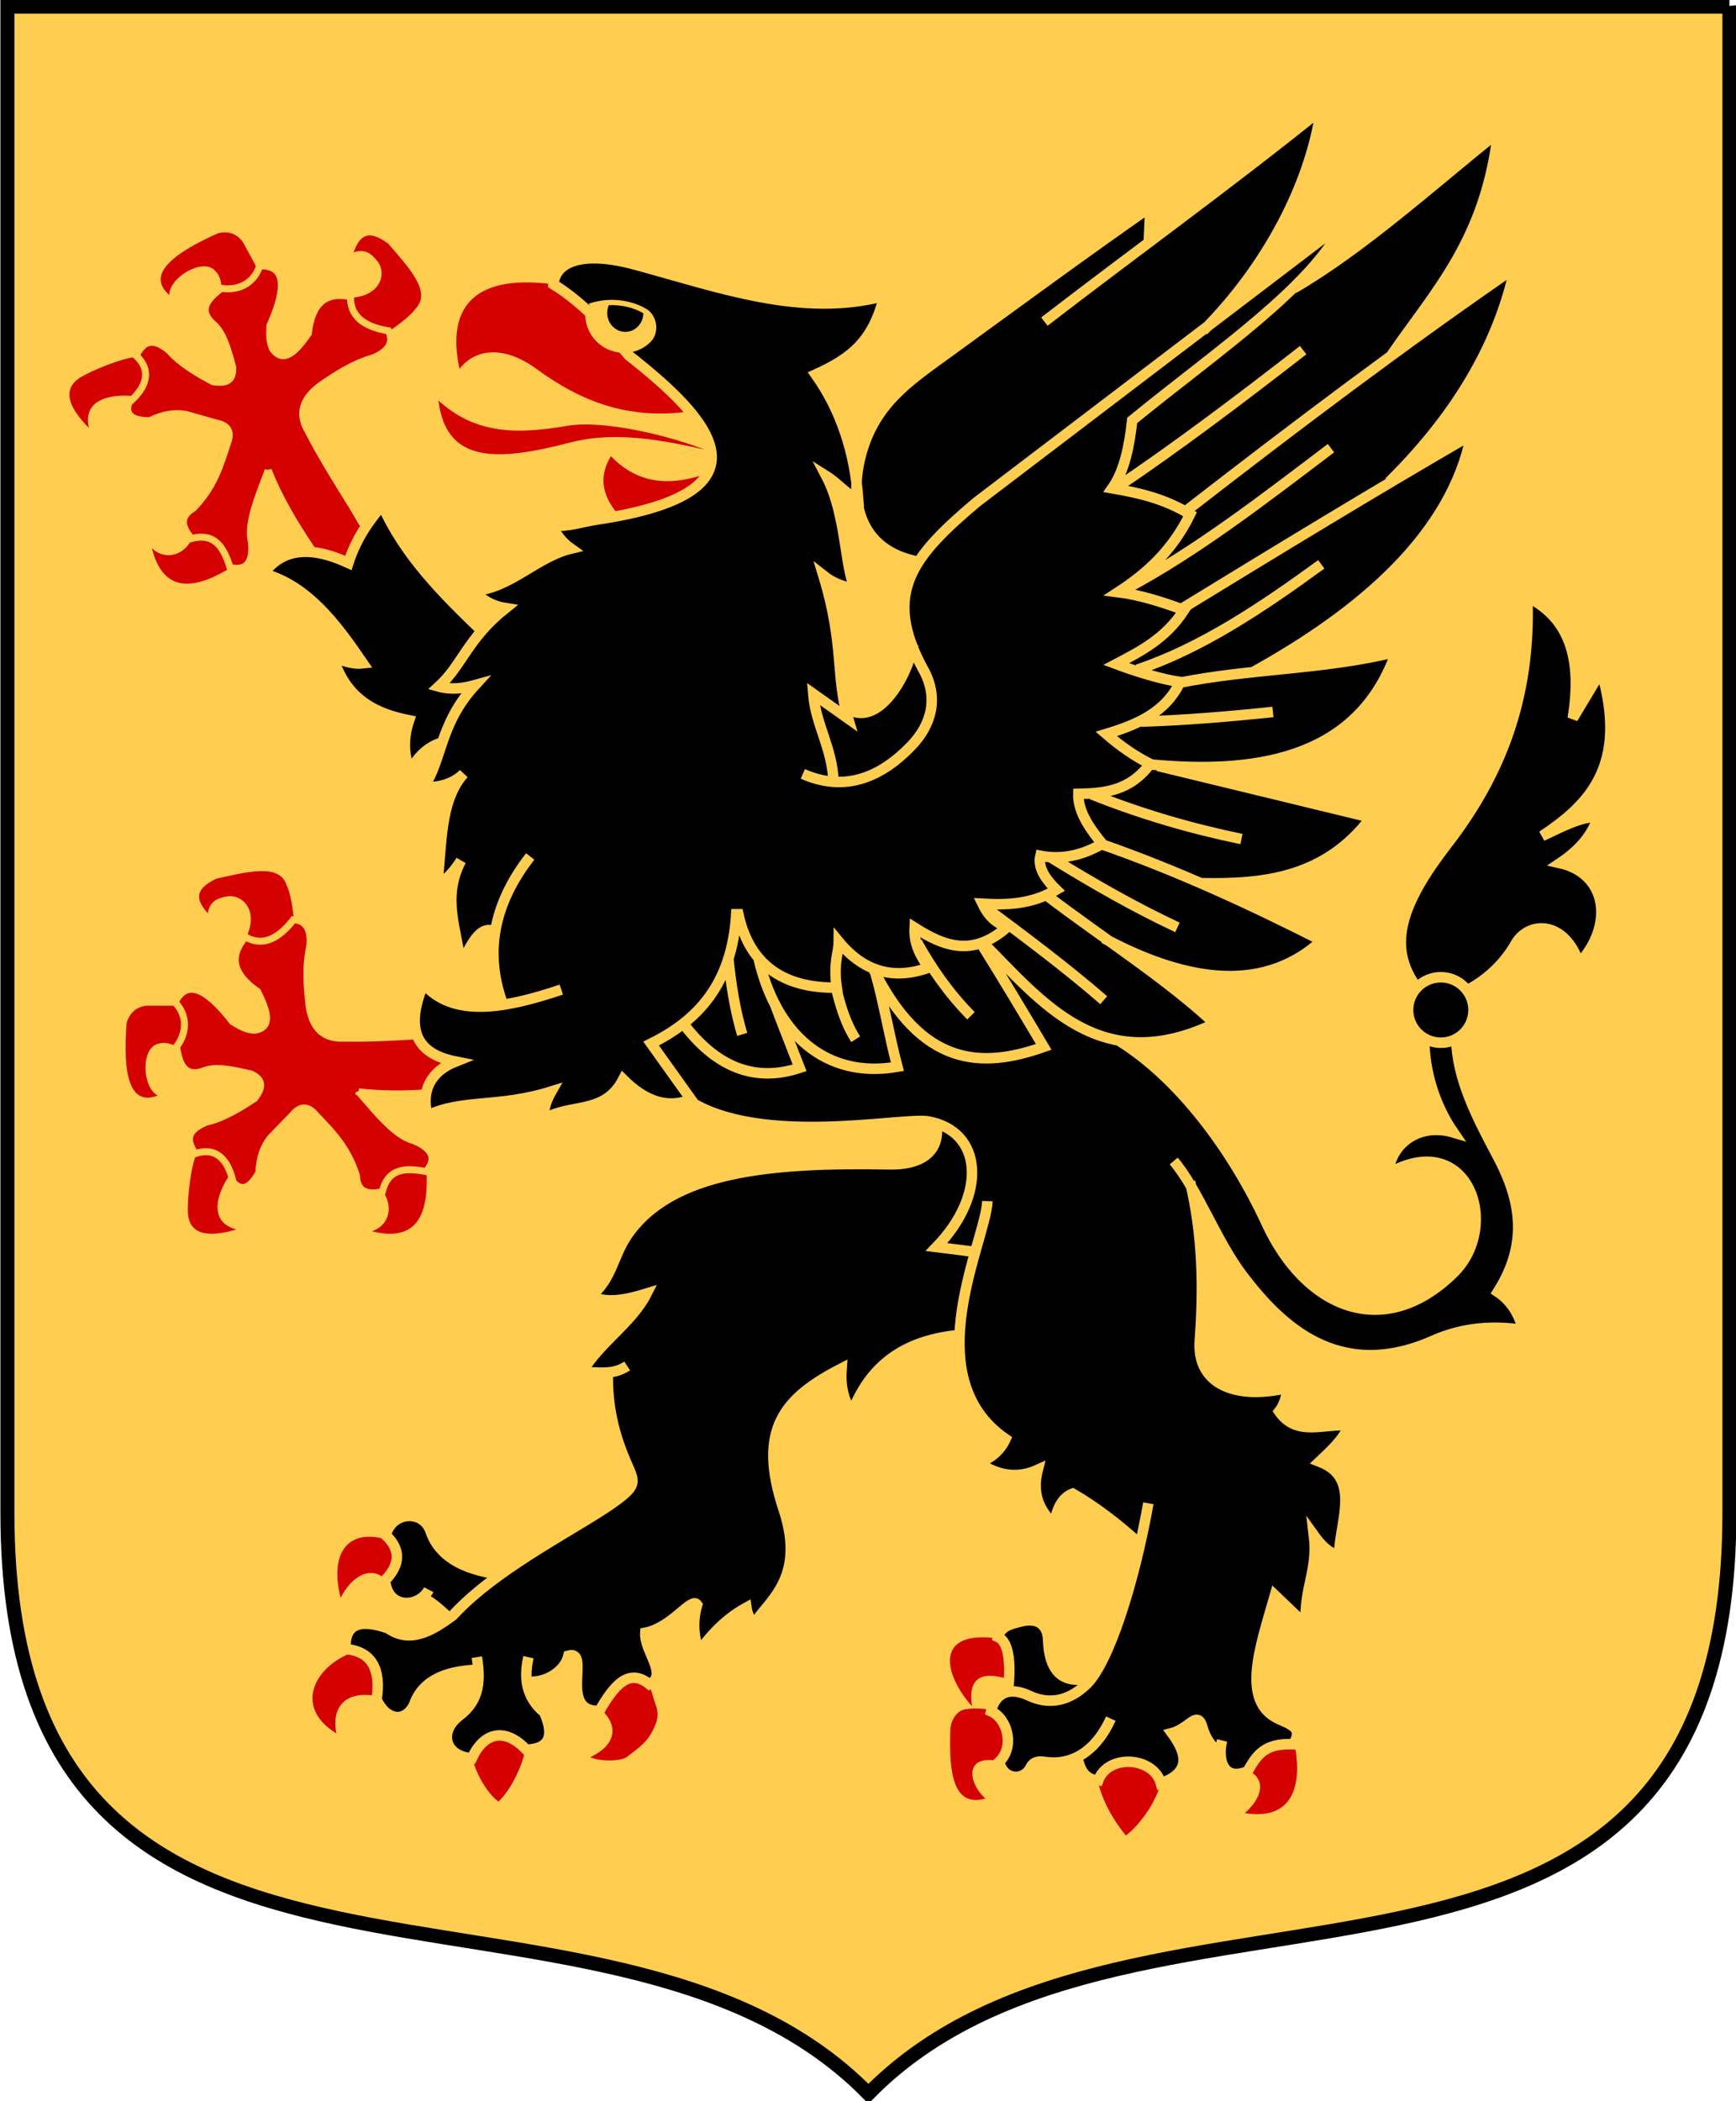
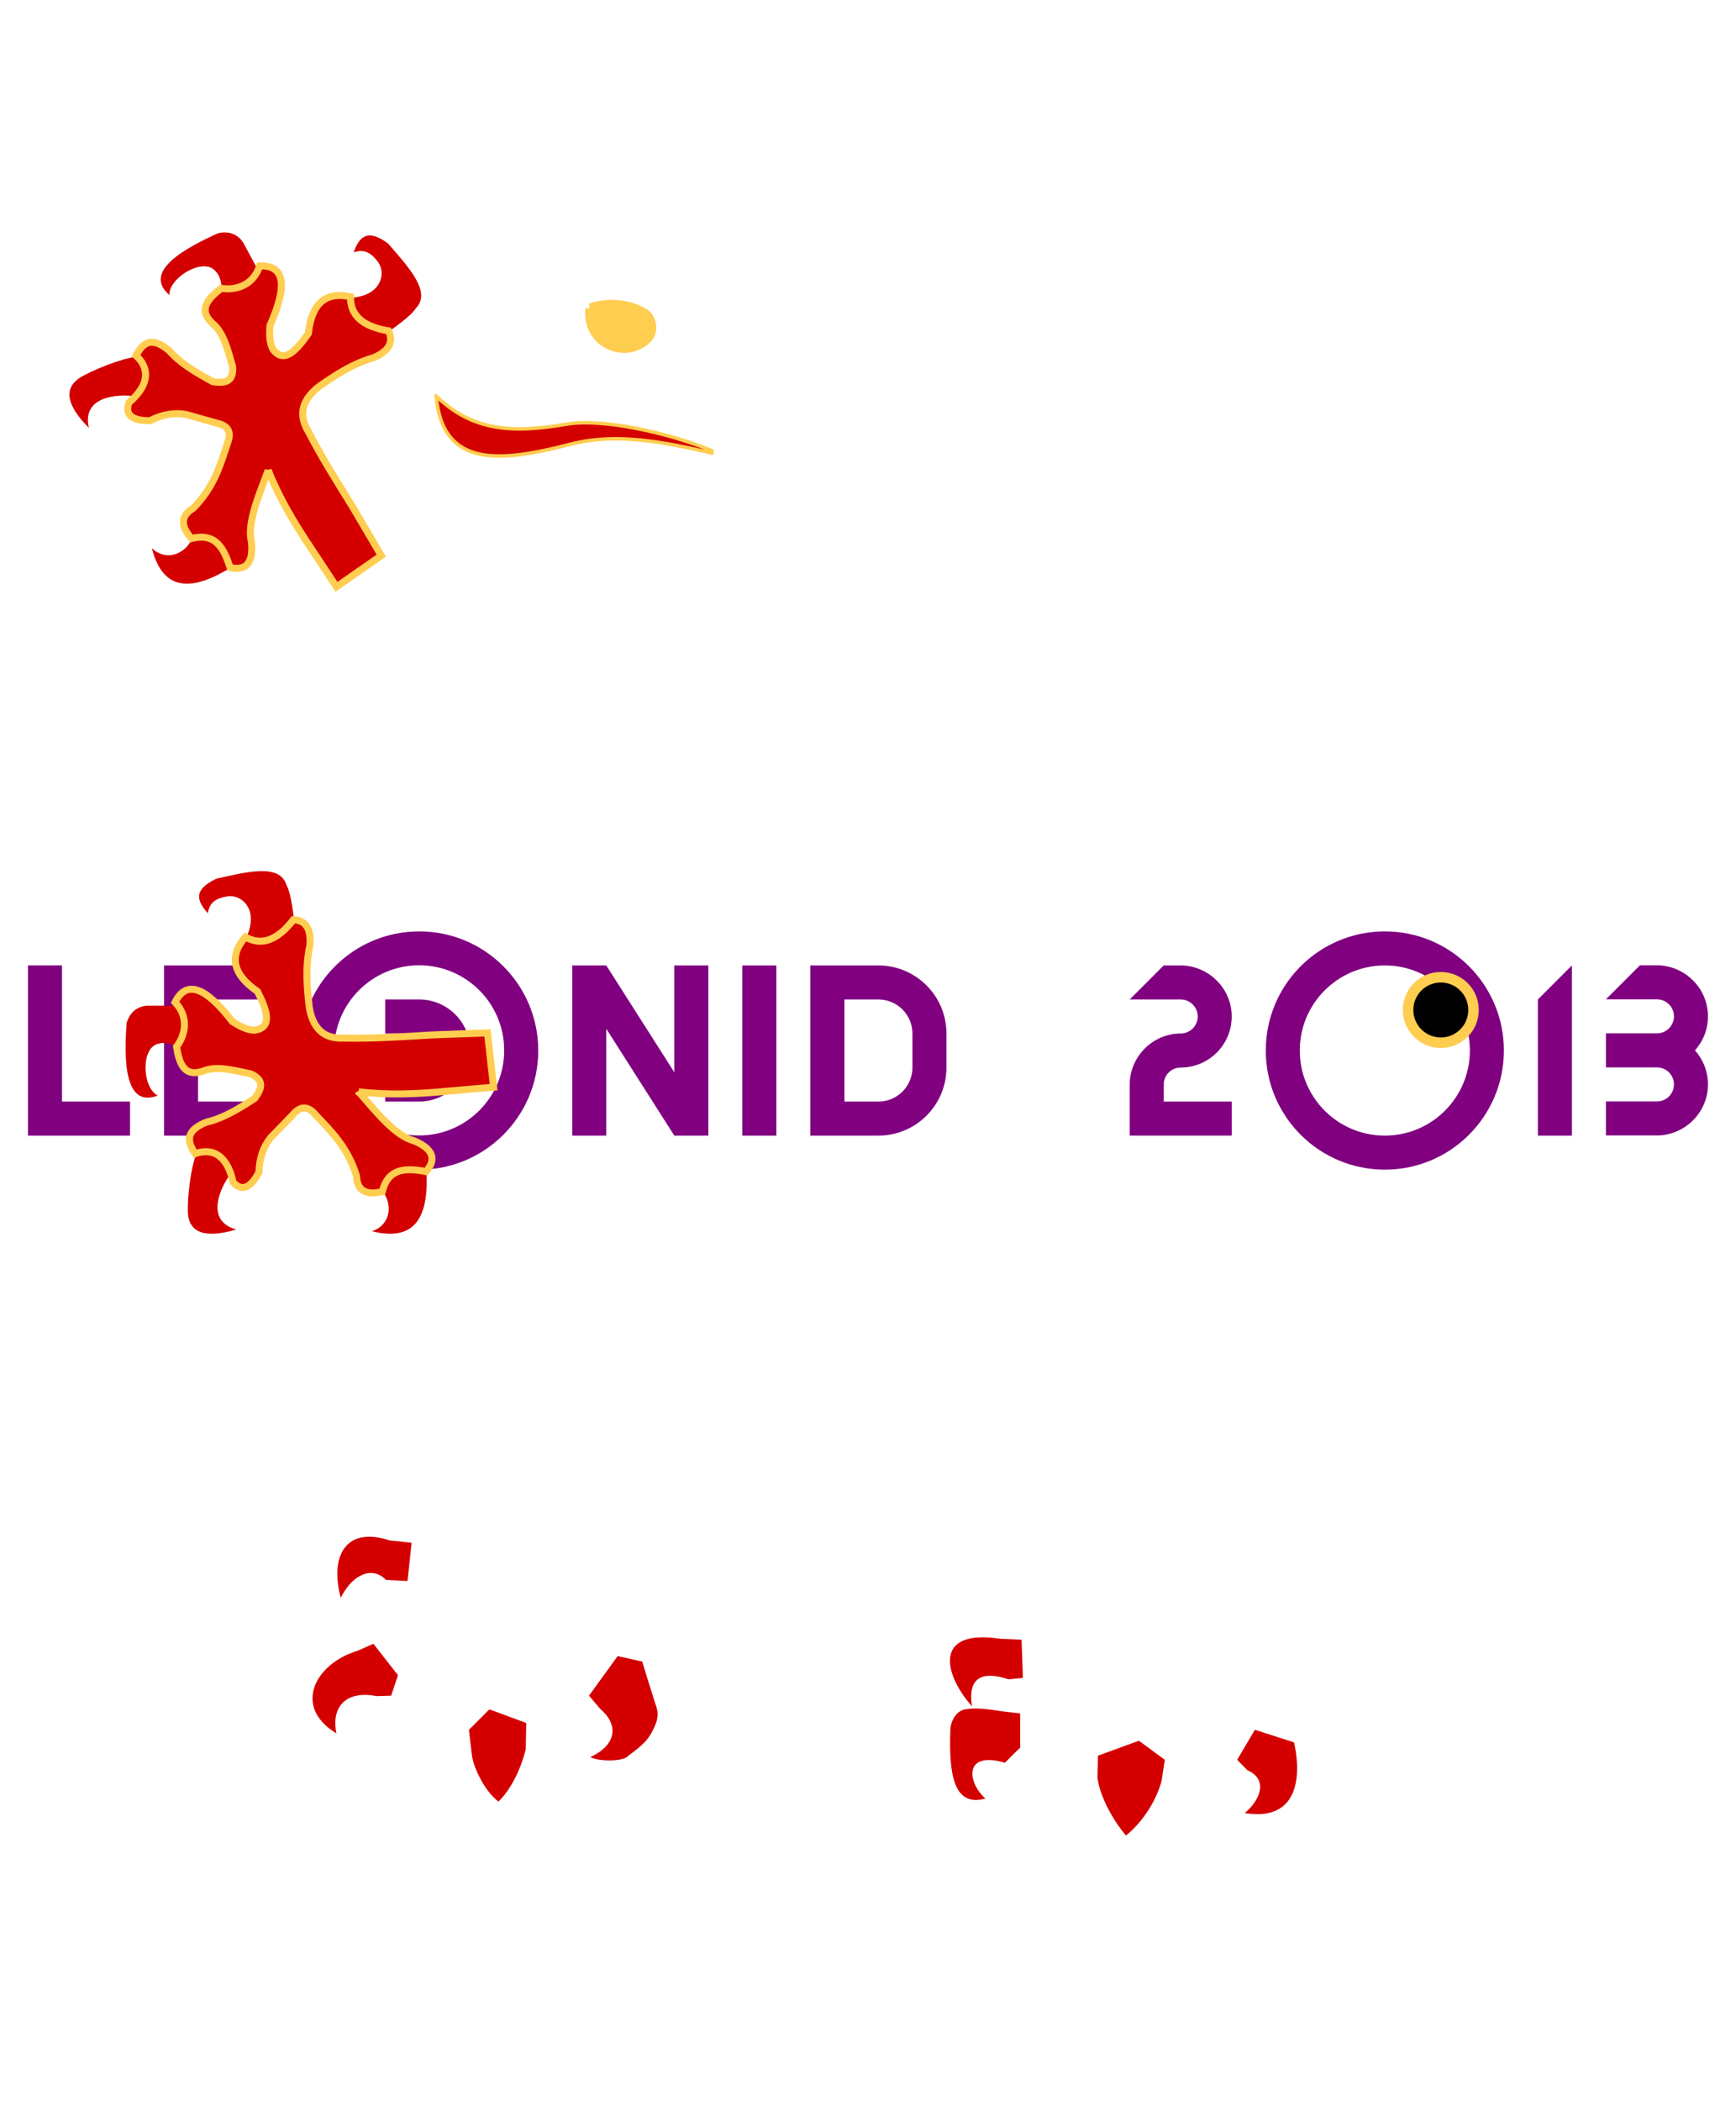
<svg xmlns="http://www.w3.org/2000/svg" height="300" width="248">
  <g transform="matrix(0.96,0,0,0.96,-203.893,-351.385)">
    <path fill="#800080" d="m388.09,524.8c-1.398,0-2.531,1.133-2.531,2.531v2.531h10.124v5.062h-15.187v-7.593c0.014-4.13,3.4-7.593,7.593-7.593,1.397,0.001,2.531-1.133,2.531-2.531,0-1.397-1.135-2.53-2.531-2.53h-7.593l5.062-5.062h2.531c4.129,0.014,7.593,3.4,7.593,7.592,0,4.193-3.401,7.593-7.593,7.593zm58.213-15.185,0,25.31-5.062,0,0-20.248zm-229.75-0.001,5.062,0,0,20.249,10.124,0,0,5.062-15.186,0zm201.91-5.062c-9.783,0-17.716,7.935-17.716,17.718,0,9.784,7.934,17.718,17.716,17.718,9.784,0,17.718-7.934,17.718-17.718,0-9.783-7.934-17.718-17.718-17.718zm12.655,17.718c0,6.989-5.667,12.655-12.655,12.655-6.987,0-12.655-5.667-12.655-12.655,0-6.987,5.668-12.655,12.655-12.655,6.989,0,12.655,5.668,12.655,12.655zm-88.014-7.592c2.795,0,5.062,2.267,5.062,5.062v5.061c0,2.795-2.267,5.062-5.062,5.062h-5.062v-15.185zm0,20.248c5.591,0,10.124-4.534,10.124-10.124v-5.061c0-5.591-4.534-10.124-10.124-10.124h-10.13v25.31zm-20.249-25.31,5.062,0,0,25.31-5.062,0zm-86.054,0,15.186,0,0,5.062-10.124,0,0,5.061,10.124,0,0,5.062-10.124,0,0,5.062,10.124,0,0,5.062-15.186,0zm75.931,0,5.062,0,0,25.31-5.062,0-10.124-15.89,0,15.89-5.062,0,0-25.31,5.062,0,10.124,15.89zm-43.026,5.061,5.061,0c4.193,0,7.593,3.4,7.593,7.593s-3.463,7.579-7.593,7.593h-5.061v-5.062h5.061c1.398,0,2.531-1.133,2.531-2.531s-1.133-2.531-2.531-2.531h-5.061zm5.061,25.311c9.784,0,17.718-7.934,17.718-17.718,0-9.783-7.934-17.718-17.718-17.718-9.783,0-17.718,7.935-17.718,17.718,0,9.784,7.934,17.718,17.718,17.718zm-12.66-17.74c0-6.987,5.667-12.655,12.655-12.655,6.988,0,12.655,5.668,12.655,12.655,0,6.989-5.667,12.655-12.655,12.655-6.988,0-12.655-5.667-12.655-12.655zm196.85,2.531-7.593,0,0-5.062,7.593,0c1.398,0.001,2.531-1.133,2.531-2.531,0-1.397-1.133-2.53-2.531-2.53h-7.593l5.062-5.062h2.531c4.13,0.014,7.593,3.4,7.593,7.592,0,1.945-0.732,3.719-1.935,5.063,1.202,1.343,1.935,3.117,1.935,5.061,0,4.193-3.463,7.579-7.593,7.593h-7.593v-5.062h7.593c1.398,0,2.531-1.133,2.531-2.531s-1.133-2.531-2.531-2.531z" />
  </g>
-   <path d="m247.06,0.944,0,215.09c0,82.54-84.912,44.076-123,82.912-38.092-38.83-123-0.37-123-82.91v-215.09h246z" stroke="#000" stroke-dasharray="none" stroke-miterlimit="4" stroke-width="2" fill="#ffcd50" />
  <path d="m33.319,80.827c-5.606,3.521-9.976,3.918-11.627-2.558,1.964,1.884,4.827,0.994,5.858-1.623l1.113-2.452,4.61,1.46,1.05,3.651-1.005,1.522zm-14.081-24.244c-2.594-0.353-7.573,0.044-6.541,4.516-3.396-3.412-3.476-5.712-1.33-7.14,1.715-1.067,6.004-2.823,8.189-3.02l2.827,0.162-0.032,5.551-3.113-0.069zm12.438-15.419c-0.084-0.937-0.242-1.835-0.907-2.457-1.673-2.033-6.639,0.908-6.576,3.411-3.279-2.823,0.278-5.844,7.011-8.838,1.518-0.306,2.692,0.135,3.522,1.325,0.723,1.34,1.448,2.68,2.171,4.019l1.095,2.595-5.155,2.652-1.163-2.707zm23.73,6.265c1.73-1.216,3.332-2.408,4.033-3.443,2.204-2.355-1.056-5.815-3.993-9.209-3.117-2.305-4.171-0.795-4.932,1.262,1.683-0.602,2.632,0.274,3.42,1.276,1.327,1.696,0.507,5.048-3.988,5.205l-2.722,1.881,5.338,4.759,2.843-1.731zm5.495,119.36c0.432,6.601-1.294,10.632-7.773,9.006,2.59-0.831,3.167-3.772,1.357-5.922l-1.63-2.144,3.476-3.36,3.707,0.812,0.862,1.608zm-28.007,0.863c-1.542,2.114-3.558,6.681,0.863,7.896-4.613,1.366-6.673,0.344-6.909-2.221-0.123-2.016,0.37-6.621,1.233-8.636l1.486-2.408,4.866,2.665-1.54,2.704zm-7.65-18.26c-0.863-0.371-1.727-0.66-2.591-0.37-2.583,0.506-2.356,6.269-0.123,7.403-4.041,1.543-5.008-3.022-4.442-10.364,0.453-1.48,1.399-2.303,2.838-2.467h4.565l2.803,0.269-0.116,5.793-2.933-0.263zm16.78-17.89c-0.247-2.099-0.534-4.074-1.111-5.182-1.023-3.057-5.614-1.834-9.994-0.863-3.507,1.646-2.68,3.29-1.234,4.935,0.27-1.766,1.492-2.185,2.748-2.399,2.121-0.363,4.679,1.95,2.681,5.978l0.362,3.288,6.72-2.433-0.173-3.323zm11.773,110.67c-4.338-0.853-6.524,1.503-5.737,5.327-6.317-3.829-3.021-9.979,2.971-11.781l2.313-1.016,3.509,4.483-0.975,2.924-2.082,0.062zm38.827-2.049c0.394,1.117,0.687,2.263,1.101,3.451,0.439,1.258,0.203,2.189-0.519,3.591-0.749,1.453-1.549,2.095-3.552,3.612-0.717,0.751-4.133,0.751-5.327,0.103,3.927-1.811,3.961-4.747,1.434-6.864l-1.616-1.907,4.093-5.653,3.509,0.78,0.878,2.887zm-17.518,9.63c-0.751,3.058-2.254,5.894-3.893,7.478-1.776-1.297-3.483-4.507-3.79-6.556l-0.433-3.692,2.924-2.924,5.263,1.95-0.071,3.744zm-19.977-24.18c-1.948-2.024-4.781-0.791-6.454,2.561-1.636-6.168,0.886-10.224,6.966-8.195l3.162,0.336-0.585,5.458-3.088-0.159zm88.428,26.109c-5.946-1.732-5.374,2.816-2.787,5.113-4.546,1.281-5.249-3.515-5.001-9.898,0.044-1.153,0.848-2.609,2.067-2.831,1.46-0.267,3.293-0.061,5.365,0.281l2.54,0.294v4.873l-2.184,2.168zm0.539-11.905c-4.071-1.35-5.851-0.014-5.235,3.834h-0.008c-3.828-4.241-5.839-11.13,4.069-9.625l3.014,0.128,0.194,5.458-2.034,0.205zm21.833,14.555c-0.898,3.28-3.127,6.206-5.086,7.748-1.669-1.989-3.626-5.263-4.069-8.217l0.078-3.18,5.848-2.144,3.704,2.728-0.474,3.065zm18.938-5.556c1.081,4.862,0.62,11.338-7.043,10.095,2.336-1.979,3.296-4.844,0.391-6.104l-1.481-1.5,2.534-4.288,5.599,1.797z" fill-rule="evenodd" stroke-miterlimit="4" stroke-width="0" fill="#d40000" />
  <path d="m38.317,67.136c-1.41,3.752-3.059,7.633-2.4,10.267,0.291,2.937-0.726,4.145-3.049,3.629-0.878-2.74-2.073-5.027-5.498-4.138-1.629-1.827-1.552-3.267,0.231-4.319,2.974-3.032,3.871-6.159,4.888-9.281,0.64-1.588,0.119-2.55-1.559-2.887-1.465-0.413-2.932-0.824-4.397-1.237-1.648-0.291-3.351,0.008-5.108,0.897-2.599,0.005-3.604-0.85-3.017-2.565,3.213-2.775,2.805-5.105,1.025-6.729,0.925-1.71,2.07-2.927,4.748-0.701,1.535,1.772,3.832,3.133,6.24,4.435,1.581,0.22,2.948,0.132,2.823-2.107-0.698-2.463-1.341-5.005-2.903-6.239-2.083-1.954-0.66-3.502,1.264-4.992,2.171,0.345,4.601-0.483,5.493-3.202,3.562-0.127,4.049,2.717,1.463,8.531-0.075,1.243-0.078,2.449,0.428,3.38,1.594,2.111,3.32,0.208,5.065-2.271,0.456-4.273,2.464-6.018,6.025-5.236-0.073,2.643,1.737,4.266,5.428,4.873,0.776,1.598,0.067,2.874-2.126,3.828-2.866,0.806-5.32,2.375-7.714,4.052-2.538,1.924-3.082,4.083-1.629,6.472,1.91,3.701,4.131,7.233,6.335,10.775l4.1,6.963-6.407,4.455-3.674-5.578c-2.352-3.516-4.522-7.129-6.075-11.076zm12.919,88.75c2.63,3.022,5.259,6.314,7.888,6.987,2.719,1.139,3.3,2.607,1.742,4.405-2.826-0.53-5.404-0.565-6.249,2.868-2.381,0.565-3.61-0.186-3.688-2.254-1.254-4.056-3.578-6.33-5.839-8.707-1.093-1.317-2.186-1.317-3.278,0-1.058,1.092-2.117,2.185-3.176,3.278-1.04,1.31-1.586,2.949-1.639,4.918-1.229,2.287-2.458,2.766-3.688,1.434-0.913-4.143-3.156-4.892-5.43-4.098-1.063-1.626-1.591-3.211,1.639-4.508,2.288-0.508,4.576-1.882,6.864-3.38,0.944-1.285,1.517-2.529-0.512-3.483-2.498-0.556-5.037-1.196-6.864-0.409-2.708,0.903-3.394-1.083-3.79-3.483,1.335-1.745,1.763-4.275-0.205-6.351,1.58-3.191,4.312-2.269,8.195,2.766,1.059,0.658,2.118,1.233,3.176,1.229,2.614-0.399,1.76-2.821,0.41-5.531-3.542-2.431-4.122-5.026-1.742-7.786,2.288,1.319,4.576,0.5,6.864-2.459,1.773,0.078,2.558,1.307,2.356,3.688-0.653,2.903-0.44,5.805-0.103,8.708,0.488,3.148,2.127,4.65,4.918,4.508,4.161,0.08,8.323-0.196,12.483-0.452l8.071-0.298,0.873,7.75-6.65,0.581c-4.208,0.399-8.417,0.59-12.626,0.082z" fill-rule="evenodd" stroke="#ffcd50" stroke-miterlimit="4" stroke-dasharray="none" stroke-width="1" fill="#d40000" />
  <path d="m62.32,56.554c5.173,4.988,10.79,5.357,18.653,4.005,5.055-0.869,14.495,1.22,20.713,3.777v0.343c-6.718-1.527-13.586-2.959-20.145-1.259-10.186,2.639-18.349,3.379-19.225-6.867z" stroke="#ffcd50" stroke-dasharray="none" stroke-miterlimit="4.5" stroke-width="0.5" fill="#d40000" />
-   <path d="m101.23,67.54c-4.864,1.72-9.708,1.988-13.961-2.403-2.01,3.337-0.901,6.046,1.144,8.468l2.768,3.42,13.005-7.499-2.956-1.986zm-21.859-26.893c-11.139-1.588-15.714,2.74-13.733,12.016,2.594-3.262,6.872-3.014,10.986,0,6.474,4.744,13.241,7.311,21.972,6.066l2.835-0.878-17.466-17.372-4.595,0.169z" stroke-miterlimit="4.5" stroke-width="0" fill="#d40000" />
-   <path fill="#000" d="m188.72,15.75c-8.196,6.591-16.398,12.748-24.594,18.906,0.074-1.69,0.145-3.373,0.219-5.062-9.668,6.744-19.137,13.719-28.906,20.812-5.304,3.851-10.08,6.965-12.188,13.688-2.059,6.564-1.036,14.5,8.031,16.156-2.261,3.521-2.807,7.237-0.875,12.156-1.009,4.683-5.128,11.591-9.438,8.781l-0.25-0.281c-1.124-5.152-0.37-9.769-3.094-18.688,1.387,1.095,2.82,1.584,4.562,1.969-1.524-3.002-1.226-10.664-4.125-16.188,1.606,1.009,2.732,2.442,4.312,3.125-0.508-2.467-0.435-5.237-1.062-7.5-1.02-3.635-2.598-7.048-4.781-10.125,5.356-2.419,8.239-4.921,9.812-11.188-11.887,3.137-23.733-1.287-35.656-4.5-2.321-0.625-4.307-0.921-5.938-0.906-3.586,0.033-5.497,1.474-5.688,3.719,3.923,2.4,7.412,6.127,10.781,10.188,11.305,8.892,21.534,19.527-4.562,23.406-2.158,0.321-4.264,1.12-6.406,0.844,0.622,1.382,1.513,2.483,2.688,3.312-4.838,1.14-8.83,5.758-13.875,6,1.244,1.382,2.734,2.224,4.531,2.5-1.405,1.121-2.474,2.212-3.375,3.25-5.542-5.335-10.993-10.77-14.214-17.972-2.017,2.327-3.776,4.923-4.844,8.25-5.867-2.697-9.68-1.804-12.094,1.531,6.237,1.735,10.306,7.116,14.188,12.812-1.283,0.151-2.728-0.235-4.281-0.969,1.906,6.684,6.995,8.311,10.875,9.094-0.868,2.56-0.801,4.997,0.188,7.312,1.02-2.301,2.746-3.602,4.406-4.094h0.125c-0.815,2.383-1.377,4.542-2.688,6.344,1.641,0.12,4.111-0.262,5.75-1.938-3.475,3.94-3.071,10.093-3.781,15.969,1.137-0.703,2.269-1.758,3.406-3.562-2.776,5.324-0.627,9.752,0,14.938,1.139-2.259,2.603-6.011,4.875-4.75-0.556,3.412-0.154,6.87,1.156,10.406-4.647,0.703-8.667,0.126-11.375-3.031-2.662,6.464-1.14,9.985,4.562,11.125-3.612,1.426-4.951,4.297-4,7.719,5.038-2.376,10.083-1.061,17.688-3.438-0.76,1.331-1.155,2.67-1.156,4,3.803-2.376,8.745-0.585,11.406-5.719,3.125,3.125,6.28,4.139,9.406,3,10.335,6.636,30.542,2.326,34.156,2.969,0.407,0.072,0.788,0.168,1.156,0.281,0.592,3.609-1.597,5.936-6.656,5.844-16.77-0.303-31.23,0.884-37.531,10.188-1.998,2.951-2.082,6.101-5.094,8.625,2.336,1.112,5.076,0.521,7.906-0.344-2.132,4.225-6.847,7.053-9.219,11.25,1.309-0.069,2.513,0.092,3.688,0-0.104,4.88,0.903,8.892,2.656,12.906,1.146,2.624,1.524,3.115-1.156,5.156-3.522,2.682-10.64,6.312-16.844,10.781-5.695-0.726-8.778-2.858-9.906-6-1.009-3.327-5.603-3.051-6.469,0.406,2.151,2.015,2.126,4.149-0.094,6.438,0.321,3.444,3.365,3.866,5.219,2.5,1.359,0.435,2.538,1.642,3.906,2.844l0.031,0.031c-2.899,2.08-5.819,3.508-8.719,1.469-4.245-1.476-6.278-0.477-6.094,2.969,3.755,0.305,5.115,2.941,4.438,7.188,1.354,3.046,4.113,3.365,5.344,0.75,1.347-3.823,5.182-4.821,9-5h0.188c0.171,2.459-0.293,4.779-2.781,6.625-2.8,2.152-2.154,5.673,1.875,6.031,1.666-3.672,4.695-4.475,7.781-1.219,3.031-0.111,4.177-1.65,2.562-5.312-1.561-1.304-2.302-2.824-2.5-4.469,2.244,0.398,5.356-1.143,5.938-3.656,3.277-0.919-1.526,8.077,4.438,7.875,2.012-3.489,4.125-6.222,7.125-3.781,2.757-1.345-0.736-4.738-0.562-7.375,3.891-0.754,6.601-5.195,7.406-4-0.65,2.106-0.577,4.582,0.25,6.688,2.01-2.832,4.28-4.925,6.781-6.281,0.108,0.807,0.462,1.63,1.062,2.438,1.836-3.231,7.575-6.417,4.25-16.438-3.772-11.366-0.013-15.873,8.281-20.125-0.179,2.313,0.204,4.461,1.5,6.281,2.891-7.567,8.483-10.386,15.312-11.062h0.062c-0.236,5.596,1.118,11.117,6.531,14.844-0.869,1.866-2.278,2.81-3.781,3.406,2.797,1.932,5.578,2.266,8.375,1-0.8,3.131,0.008,5.717,2.406,7.781,0.208-2.016,1.041-3.787,2.594-4.375,3.197,1.865,6.397,4.257,9.594,7.188-1.861,8.217-4.379,15.764-6.812,19.062-4.059,1.094-6.126-0.722-6.281-5.406-0.063-1.896-1.236-3.27-3.875-2.625-1.423,0.348-2.913,0.698-3.281,2.25,1.724,0.762,1.819,4.392,1.375,7.844-1.358,0.295-2.078,1.455-2.375,2.75,2.362,1.025,3.416,5.088,1.156,7.219,0.704,2.803,3.645,2.61,4.469,0.812,0.316-0.691,0.995-0.954,1.875-0.812,1.678,0.272,3.287,0.055,4.781-0.688l0.031,0.094c0.372,1.55,0.903,3.078,3,3.25,1.389-3.833,7.891-3.378,8.938,0.406,4.17-1.446,3.894-4.041,1.594-7.156,0.987-0.255,1.803-0.873,2.75-1.562,1.335-0.972,1.454,0.403,1.812,1.375,0.495,1.343,1.466,2.555,2.375,2.906-0.01,2.143,1.089,3.899,3.875,2.719,1.297-2.335,2.447-4.056,6.469-3.875,1.535-2.243-0.237-2.783-1.969-3.562-5.556-2.501-2.711-10.394-0.625-17.688,1.458,1.392,2.917,2.764,4.375,4.156-0.199-5.434,1.815-7.683,1.219-12.719,0.994,1.392,1.972,2.403,3.562,3,0.067-4.904,3.315-11.212-2.781-13.531,1.392-1.325,3.591-3.235,4.188-5.156-3.651-0.304-7.367,1.638-9.938-2,0.663-0.861,1.055-1.983,1.188-3.375-6.96,1.693-13.011-0.22-12.531-6.75,0.526-7.144,0.462-14.529-1.25-22.062,2.357,4.011,4.511,9.093,7.406,12.875,5.209,6.803,13.519,15.258,27.219,9.188,4.221-1.87,8.539-2.167,12.812-1.5-0.604-2.414-1.816-4.231-3.625-5.438,4.68-7.354,3.091-13.761-0.281-19.906-2.808-5.309-5.539-10.642-5.656-16.25,1.466-0.791,2.469-2.34,2.469-4.125,0-1.054-0.348-1.999-0.938-2.781,2.503-1.306,5.008-3.385,6.812-6.406,1.759-3.468,7.107-3.772,9.219,2.562,5.078-5.481,4.018-12.805-2.719-14.312,2.513-1.684,4.533-3.766,5.438-6.656-2.665,0.037-5.335,1.536-8,2.781,6.52-4.364,12.456-9.907,8.438-23.594l-4.062,6.781c1.458-8.944-0.719-14.417-6.5-17.344,0.528,14.573-3.936,25.603-11.438,35.312-6.514,8.433-8.74,14.584-4.344,20.469h0.031c-0.792,0.838-1.281,1.945-1.281,3.188,0,1.725,0.948,3.217,2.344,4.031h-0.062c0.033,4.715,1.445,9.48,4.188,13.469-4.726-1.408-8.891,1.381-9.344,5.906,11.412-6.536,16.231,7.407,9.344,14.156-9.933,9.733-21.075,5.05-26.688-7.094-4.931-10.667-12.548-20.794-21.094-26.094,3.908,0.697,8.389,0.14,13.719-2.406-4.288-4.03-9.71-7.912-15.156-11.812,10.101,5.241,21.626,8.066,30.438-0.031-5.719-2.906-11.438-5.677-17.219-8.188,9.019,0.169,17.739-0.768,24.25-9.375-10.146-2.459-20.291-4.916-30.438-7.375l-0.406-0.188c16.59,1.482,29.497-1.966,34.469-16.125-6.712,1.685-13.573,2.199-20.438,2.938,15.667-8.685,28.343-19.686,31.156-33.875-3.964,2.292-7.942,4.614-11.906,6.969l0.156-0.219c10.072-9.949,15.732-20.185,17.969-30.594-5.898,4.057-11.79,8.283-17.688,12.594l0.062-0.156c6.17-9.002,13.43-16.395,15.18-31.783-9.733,7.837-19.455,16.619-29.188,22.281l-0.188,0.062c3.24-3.154,5.85-6.285,7.375-9.438-6.532,4.97-13.061,9.941-19.594,14.906,8.799-9.005,14.822-20.564,16.312-31z" />
-   <path d="m209.57,141.4c2.503-1.306,5.009-3.38,6.813-6.401,1.759-3.468,7.088-3.77,9.2,2.564,5.078-5.481,4.022-12.82-2.715-14.328,2.513-1.684,4.525-3.745,5.43-6.636-2.665,0.037-5.329,1.525-7.994,2.77,6.52-4.364,12.465-9.897,8.446-23.584-1.357,2.262-2.715,4.525-4.072,6.787,1.458-8.944-0.704-14.418-6.485-17.344,0.528,14.573-3.961,25.583-11.462,35.292-6.514,8.433-8.718,14.603-4.322,20.488zm-53.477,98.098c-4.103,1.132-6.205-0.658-6.361-5.368-0.063-1.896-1.217-3.265-3.856-2.62-1.423,0.348-2.933,0.67-3.301,2.223,1.724,0.762,1.836,4.415,1.392,7.867m15.859-93.027c8.546,5.3,16.184,15.425,21.115,26.092,5.612,12.144,16.763,16.822,26.696,7.089,6.887-6.75,2.061-20.713-9.351-14.177,0.452-4.525,4.625-7.29,9.351-5.882-2.742-3.988-4.154-8.755-4.187-13.469l4.58,0.098c0.117,5.608,2.832,10.928,5.64,16.237,3.372,6.145,4.982,12.554,0.302,19.909,1.809,1.206,3.016,3.016,3.62,5.43-4.274-0.667-8.6-0.362-12.82,1.508-13.7,6.071-21.987-2.388-27.196-9.191-3.861-5.043-6.461-12.397-9.906-16.448m2.341,2.962c1.855,7.753,1.932,15.319,1.391,22.662-0.48,6.53,5.564,8.452,12.524,6.759-0.133,1.392-0.53,2.518-1.193,3.38,2.57,3.638,6.289,1.684,9.94,1.988-0.597,1.922-2.783,3.844-4.175,5.169,6.096,2.32,2.85,8.614,2.783,13.518-1.59-0.597-2.584-1.59-3.578-2.982,0.597,5.036-1.391,7.289-1.192,12.723-1.458-1.392-2.916-2.783-4.373-4.175-2.086,7.294-4.96,15.191,0.596,17.692,1.732,0.779,3.524,1.336,1.988,3.579-4.022-0.181-5.191,1.527-6.488,3.861-3.503,1.484-4.33-1.675-3.651-4.409m-20.674,2.457c0.372,1.55,0.886,3.087,2.982,3.259,1.389-3.833,7.899-3.387,8.945,0.397,4.17-1.446,3.891-4.041,1.59-7.156,0.987-0.255,1.819-0.872,2.766-1.562,1.335-0.972,1.435,0.408,1.793,1.38,0.507,1.375,1.537,2.642,2.463,2.958m-10.396-35.593c-1.999,11.226-5.629,22.756-8.852,25.856-2.756,2.652-5.657,2.804-8.153,1.631-3.403-1.6-5,0.158-5.472,2.215,2.362,1.025,3.421,5.09,1.161,7.222,0.704,2.803,3.644,2.612,4.468,0.814,0.316-0.691,0.995-0.969,1.875-0.827,3.783,0.612,7.319-1.176,9.615-6.162m-17.64-73.89c-0.186,5.631-10.411,25.013,2.597,33.967-0.869,1.866-2.292,2.8-3.796,3.397,2.797,1.932,5.595,2.264,8.392,0.999-0.8,3.131,0,5.728,2.398,7.792,0.208-2.016,1.044-3.808,2.597-4.396,3.197,1.865,6.394,4.262,9.591,7.193m-64.416-63.29c10.335,6.636,30.56,2.315,34.175,2.958,7.727,1.374,8.524,10.359,1.198,17.936,1.841,0.233,3.683,0.466,5.524,0.699m-67.708,46.08c-5.78-0.709-8.903-2.878-10.04-6.044-1.009-3.327-5.587-3.048-6.454,0.409,2.151,2.015,2.117,4.166-0.103,6.454,0.392,4.212,4.879,3.901,6.249,1.332m-1.127,1.127c1.4,0.408,2.595,1.639,3.995,2.869m3.995,5.634c0.483,3.109,0.521,6.114-2.561,8.4-2.8,2.152-2.185,5.686,1.844,6.044,1.666-3.672,4.699-4.485,7.785-1.229,3.031-0.111,4.176-1.664,2.561-5.327-2.596-2.168-2.937-4.9-2.254-7.888m58.217-76.46c0.738,3.752-1.469,6.184-6.644,6.09-16.77-0.303-31.218,0.892-37.519,10.195-1.998,2.951-2.103,6.106-5.115,8.631,2.336,1.112,5.106,0.495,7.936-0.369-2.132,4.225-6.857,7.061-9.228,11.258,2.338-0.123,4.307,0.493,6.459-0.922m-2.768,0.922c-0.104,4.88,0.888,8.884,2.641,12.898,1.146,2.624,1.537,3.122-1.144,5.164-4.953,3.772-17.003,9.421-23.645,16.637-3.075,2.282-6.151,4.009-9.228,1.846-4.245-1.476-6.275-0.493-6.091,2.953,3.755,0.305,5.108,2.951,4.43,7.198,1.354,3.046,4.122,3.354,5.352,0.739,1.347-3.823,5.164-4.804,8.982-4.984m68.904-47.802c-6.829,0.676-12.427,3.506-15.319,11.074-1.296-1.82-1.67-3.978-1.491-6.292-8.294,4.252-12.045,8.774-8.273,20.14,3.325,10.021-2.424,13.197-4.259,16.428-0.6-0.807-0.954-1.615-1.062-2.422-2.501,1.356-4.756,3.45-6.766,6.283-0.827-2.106-0.916-4.582-0.266-6.688-0.805-1.195-3.519,3.245-7.409,3.998-0.174,2.637,3.344,6.012,0.587,7.356-2.999-2.441-5.134,0.307-7.146,3.795-5.964,0.202-1.142-8.802-4.419-7.883-0.587,2.536-3.777,4.089-6.026,3.653m22.345-94.001c4.634,6.185,10.141,8.588,16.7,6.423-1.312-3.372-2.462-6.263-3.613-9.314m-2.328-6.664c2.422,11.173,9.728,17.597,19.911,15.817-1.204-4.523-1.927-9.126-3.131-13.328m-0.402-0.817c6.936,14.152,15.483,14.475,24.433,11.312-3.016-5.077-5.882-9.854-9.049-14.931m9.351-6.787c8.044,6.134,17.445,12.116,24.131,18.401-16.391,7.831-24.727-3.164-33.181-11.614m16.863-14.06c10.733,3.73,21.191,8.521,31.612,13.816-9.014,8.284-20.865,5.135-31.129-0.336m7.713-24.603c10.146,2.459,20.294,4.917,30.44,7.376-6.511,8.607-15.216,9.536-24.235,9.366m-3.41-28.559c10.423-2.125,21.02-1.92,31.272-4.492-5.067,14.429-18.371,17.769-35.419,16.068m4.67-22.148c13.82-8.456,27.64-16.887,41.46-24.879-2.82,14.226-15.56,25.235-31.29,33.931m-9.485-23.046c15.664-12.159,31.329-23.952,46.994-34.727-2.237,10.409-7.897,20.631-17.969,30.581m-13.64-27.645c9.732-5.663,19.465-14.451,29.198-22.288-1.751,15.389-9.03,22.791-15.204,31.79m-68.314,41.327c-0.875,4.678-5.123,12.001-9.538,9.123m43.164-66.478c0.075-1.7,0.149-3.4,0.224-5.101-9.668,6.744-19.148,13.722-28.917,20.815-5.304,3.851-10.056,6.966-12.164,13.689-2.079,6.628-1.035,14.644,8.28,16.192m17.669-34.338c13.165-10.136,26.331-19.615,39.496-30.203-1.518,10.631-7.721,22.427-16.789,31.501m-52.828,64.496c-0.138-4.838-2.557-8.224-2.903-12.648,1.659,1.175,3.317,2.35,4.976,3.525-1.783-5.919-0.501-10.509-3.525-20.409,1.387,1.095,2.819,1.572,4.561,1.957-1.524-3.002-1.248-10.648-4.147-16.172,1.659,1.043,2.903,2.673,4.561,3.317-0.48-6.582-2.404-12.647-6.07-17.813,5.356-2.419,8.229-4.946,9.802-11.212-11.887,3.137-23.737-1.279-35.66-4.492-7.428-2.001-11.334-0.432-11.611,2.834,3.923,2.4,7.412,6.098,10.781,10.159,11.305,8.892,21.536,19.549-4.561,23.428-2.158,0.321-4.285,1.106-6.427,0.83,0.622,1.382,1.521,2.487,2.696,3.317-4.838,1.14-8.846,5.771-13.891,6.013,1.244,1.382,2.764,2.211,4.561,2.487-5.46,4.354-6.151,8.086-9.537,11.196,1.727,0.483,3.455,0.276,5.183-0.207-5.188,5.648-4.675,10.848-7.376,14.562,1.641,0.12,4.109-0.244,5.749-1.92-3.475,3.94-3.08,10.092-3.791,15.968,1.137-0.703,2.274-1.748,3.411-3.552-2.776,5.324-0.63,9.749-0.003,14.934,1.144-2.268,2.625-6.053,4.913-4.747m1.244,10.781c-2.903-7.463-1.659-14.651,3.732-21.562m4.441,19.012c-8.036,2.69-15.453,4.071-19.677-0.855-2.662,6.464-1.14,9.982,4.563,11.122-3.612,1.426-4.943,4.278-3.992,7.7,5.038-2.376,10.076-1.046,17.681-3.422-0.76,1.331-1.14,2.662-1.141,3.992,3.803-2.376,8.746-0.569,11.407-5.704,3.232,3.232,6.464,4.183,9.696,2.852-1.901-2.661-3.802-5.323-5.704-7.984,6.621-3.282,11.548-8.423,12.162-18.464h0.295c1.702,7.804,7.125,10.575,14.064,10.478-0.531-3.559,0.274-4.872,0.285-6.559,3.517,4.277,7.795,5.513,12.833,3.707-1.081-1.614-2.128-3.325-1.996-5.704,4.13,2.62,8.213,4.239,13.118,0-1.141-0.736-2.282-1.064-3.423-3.422,3.517,0.194,7.035,0.101,10.552-1.996-1.166-1.139-2.737-2.945-2.281-4.848,2.946,0.57,5.894,0,8.84-1.711-1.546-1.899-3.498-4.467-3.422-7.13,3.708-0.088,7.322-0.369,10.266-4.277-2.091-1.046-4.182-2.472-6.274-4.278,4.376-1.326,8.466-3.034,10.552-7.415-2.567-0.38-6.084-1.425-9.126-2.566,3.423-1.803,7.036-3.607,9.696-7.7-3.042-1.142-6.369-2.188-9.411-2.567,4.087-2.661,7.699-5.893,10.266-11.122-3.707-2.262-7.415-3.067-11.122-3.707,1.806-2.566,2.472-6.274,2.852-9.696,12.215-9.972,25.771-19.017,30.229-28.232-17.491,13.308-34.981,26.617-52.473,39.925-9.038,7.64-13.611,12.957-7.58,23.911,2.201,3.995,1.18,7.84-1.766,10.893-4.869,5.044-10.023,6.37-15.464,3.98m-51.629-4.452c-1.66,0.492-3.416,1.814-4.436,4.115-0.989-2.315-1.049-4.753-0.181-7.313-3.88-0.782-8.973-2.433-10.879-9.118,1.553,0.733,3.005,1.135,4.288,0.985-3.882-5.696-7.947-11.083-14.185-12.818,2.413-3.335,6.23-4.22,12.097-1.522,1.067-3.327,2.831-5.92,4.848-8.246,3.246,7.256,8.75,12.698,14.34,18.07m81.116,32.191c6.047,3.743,12.094,7.199,18.141,10.021m-12.28-19.01c7.141,2.853,14.282,4.925,21.424,6.393m-14.34-16.759c6.277-0.202,12.554-0.719,18.832-1.382m-19.351-6.048c9.027-3.02,17.694-8.78,26.261-15.031m-27.816,3.455c10.055-5.379,19.612-12.78,29.199-20.041m-30.754,5.701c8.926-6.017,17.853-12.756,26.78-19.696m-44.81,80.003c5.123,3.817,10.885,8.107,16.32,12.811m-26.694-8.313c2.029,3.649,4.449,7.2,7.727,10.537m-19.301-4.09c0.654,2.665,1.38,5.176,2.837,7.439m-18.221-11.768c0.388,3.881,0.977,7.627,2.007,11.08" stroke="#ffcd50" stroke-miterlimit="4.5" stroke-dasharray="none" stroke-width="1.5" fill="none" />
  <path d="m84.363,44.061c2.632-0.887,5.493-0.539,7.567,0.678,1.148,0.673,1.491,2.564,0.459,3.574-3.008,2.945-8.524,0.718-8.026-4.252z" stroke="#ffcd50" stroke-dasharray="none" stroke-miterlimit="4.5" stroke-width="1.5" fill="#ffcd50" />
-   <path fill-rule="evenodd" fill="#000" d="m86.971,43.576c1.795-0.081,3.544,0.339,4.94,1.153-0.025,1.471-1.171,2.657-2.582,2.657-1.425,0-2.582-1.212-2.582-2.705,0-0.394,0.08-0.767,0.224-1.105z" />
  <path d="m205.83,139.53c2.581,0,4.675,2.095,4.675,4.675s-2.095,4.676-4.675,4.676-4.676-2.095-4.676-4.676,2.095-4.675,4.676-4.675z" stroke="#ffcd50" stroke-miterlimit="4.5" stroke-dasharray="none" stroke-width="1.5" fill="#000" />
</svg>